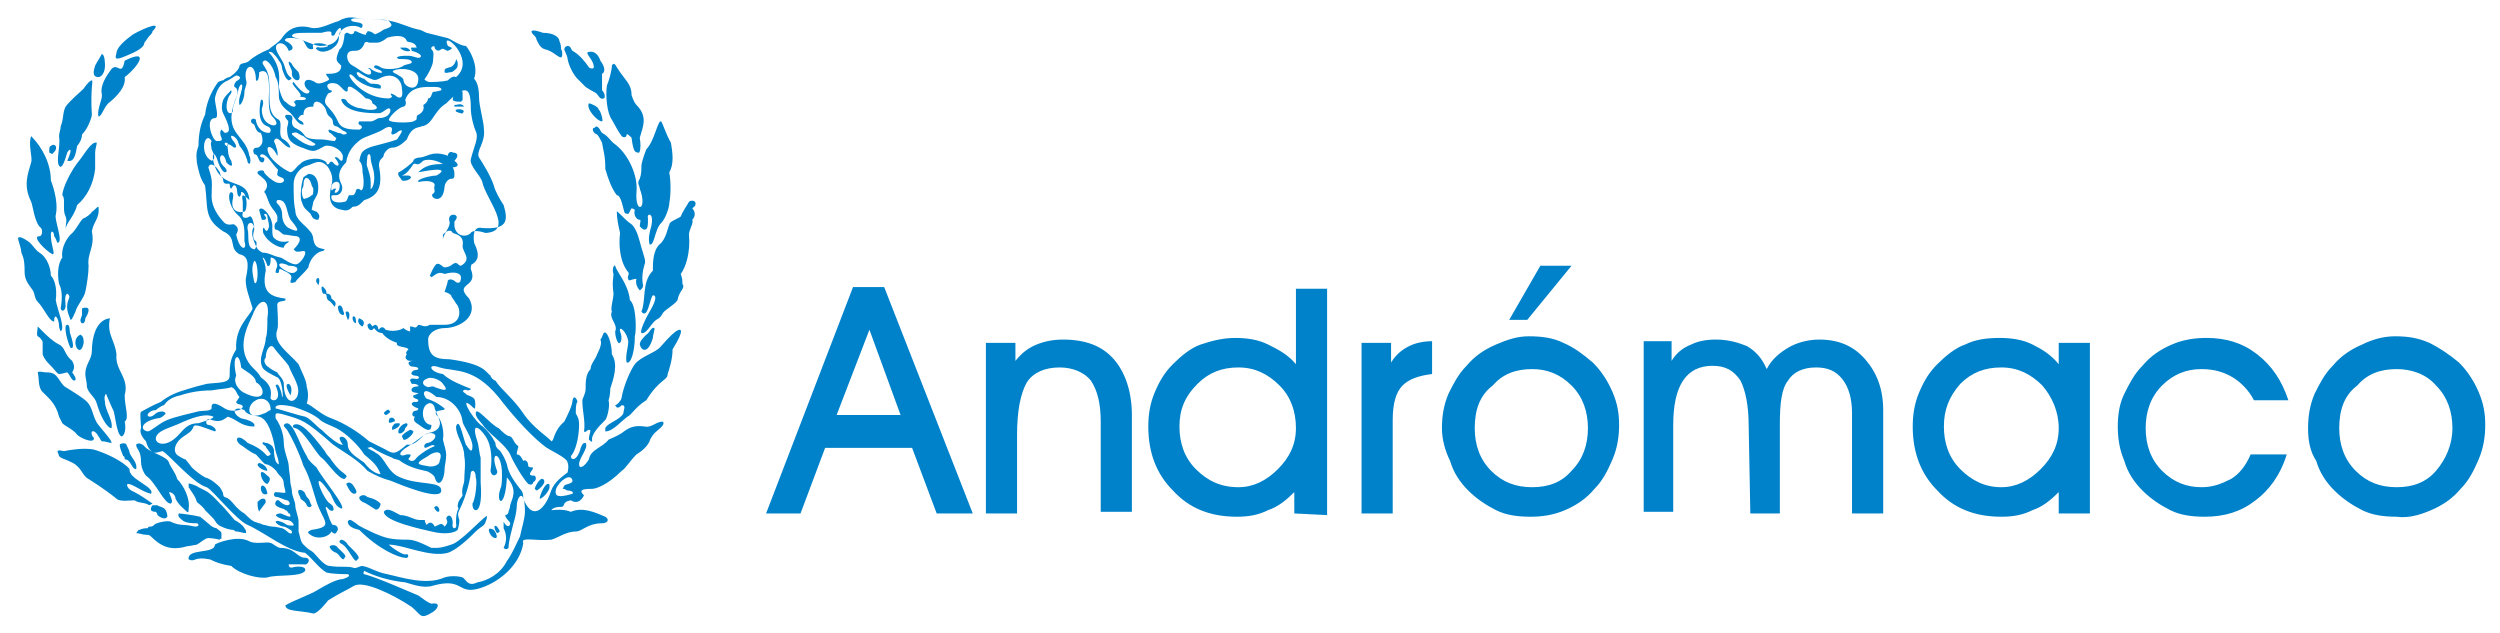
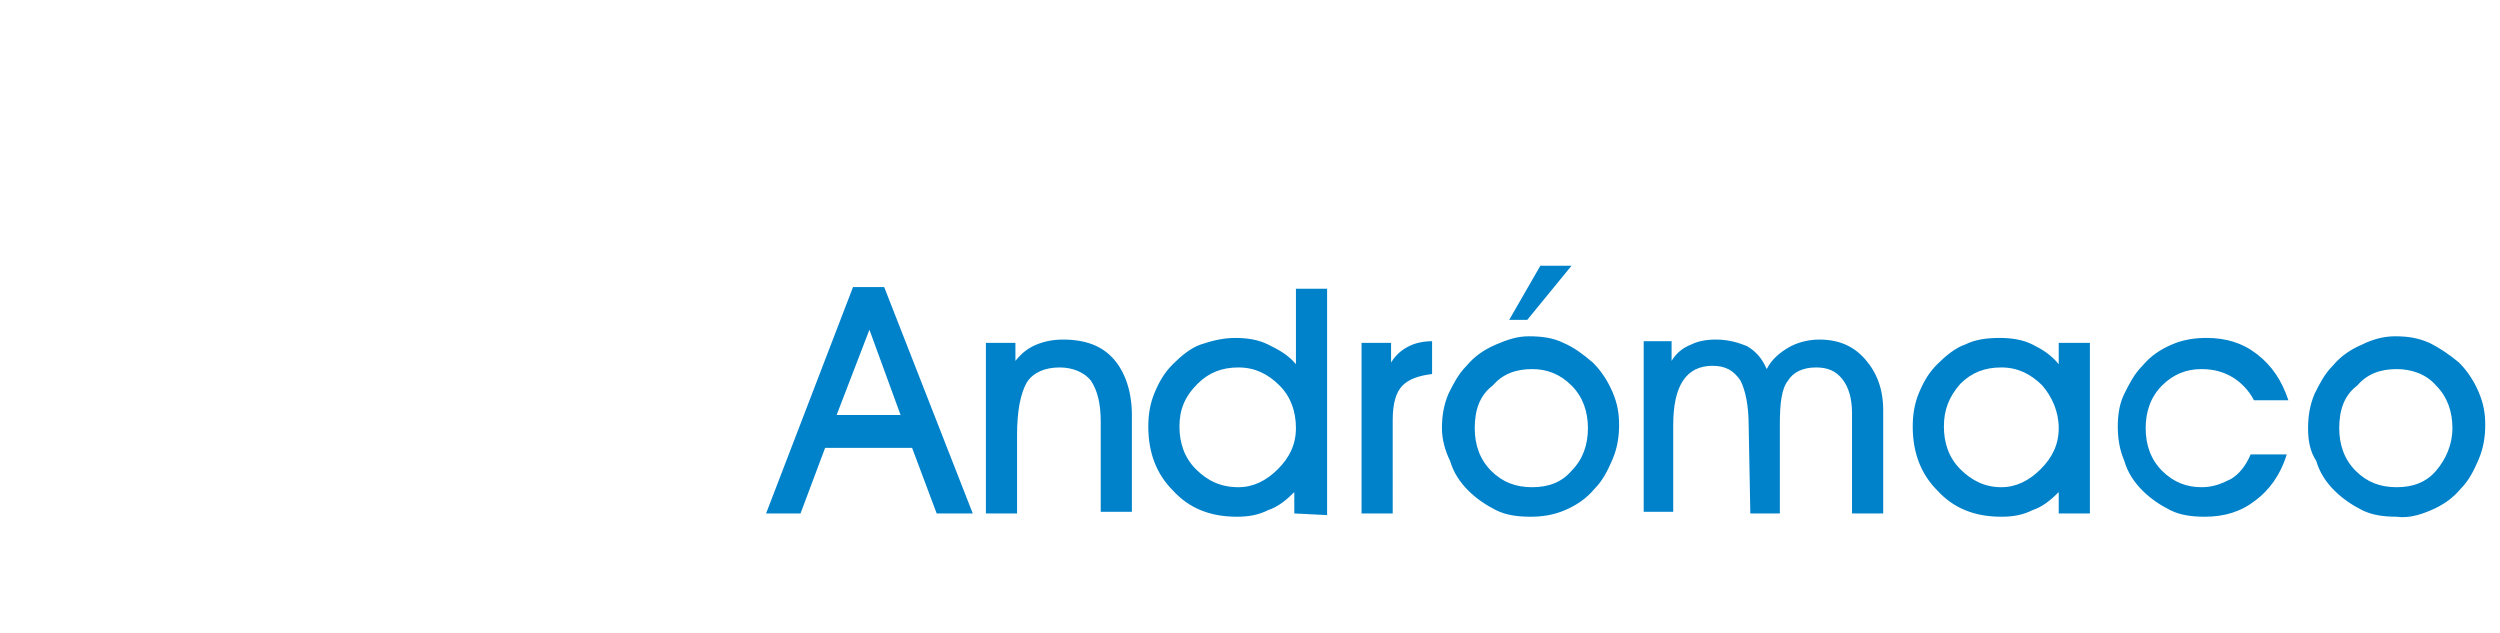
<svg xmlns="http://www.w3.org/2000/svg" version="1.1" id="Capa_1" x="0px" y="0px" viewBox="0 0 152.4 38.6" style="enable-background:new 0 0 152.4 38.6;" xml:space="preserve">
  <style type="text/css">
	.st0{fill:#0082CA;}
</style>
  <g>
-     <path class="st0" d="M27.2,2.3C26.8,2.2,26.4,2.1,26,2c-0.2-0.1-0.4-0.2-0.5-0.2c-0.5-0.1-1.1-0.4-1.6-0.5   c-0.4-0.1-0.9-0.1-1.5-0.1c-0.8-0.1-1.1-0.3-1.8,0.1c-0.4,0.1-1.1,0.5-1.6,0.4c-1.1-0.3-1.6,0.3-1.8,0.6c-0.2,0.3-0.6,0.5-0.8,0.7   c-0.5,0.2-1,0.5-1.2,0.7c-0.2,0.2-0.5,0.1-0.6,0.3c0,0.2-0.3,0.5-0.6,0.7c-0.1,0-0.3,0.1-0.4,0.2c-0.1,0-0.3,0.1-0.3,0.1   c-0.3,0.4-0.7,1.1-0.8,2c-0.2,0.4-0.4,1-0.4,1.9c-0.2,0.5-0.1,0.8-0.1,1c0.1,0.5,0.2,1,0.5,1.4c0.2,1.4-0.1,2,1.1,2.8   c0.9,0.4,0.3,1,1,1.4c0.5,0.1,0.6,0.5,0.4,1.4c-0.1,0.5,0.2,1.2,0.4,1.9c-0.1,0.4-1.1,1.1-1,2.5c-0.4,0.6-0.4,1.1-0.4,1.6   c0,0.5-0.7,0.4-1.4,0.5c-0.4,0.1-0.8,0.2-1.1,0.3c-0.7,0.2-1.2,0.4-1.7,0.8c-0.5,0.2-1,0.5-1.2,0.6c-0.1,0.1,0,0.7,0,1   c-0.1,0.2,0,0.5,0.3,0.8c0.1,0.4,0.3,0.7,0.6,0.7l0.4-0.1c0.3,0.1,1.9,2,2.7,2.2c0.4,0.2,1.8,2,2.5,2.3c1.1,0.5,2.4,1.6,3.5,1.7   c0.5,0.4,0.8,0.9,1.3,1.2C20.3,35,21,35,21.2,35c0.2,0.1,0,0.2-0.3,0.3c-0.4,0-1.1,0.4-1.6,0.7c-0.3,0.2-1.4,0.6-1.9,0.9   c0,0.4,0.9,0.3,1.7,0.5c0.3,0,0.9-0.8,0.9-0.8c0.8-0.5,1.1-0.6,1.6-0.9c0.6-0.3,2.3,0.5,3.5,1.3c0.6,0.5,0.5,0.8,1.3,0.3   c0.3-0.2,0.5-0.6-0.1-0.5c-0.3-0.1-0.5-0.3-0.8-0.5C25,36.1,23,35.2,22.2,35c-0.1,0,0-0.2,0-0.2c0.6,0.3,1.5,0.6,2.5,0.7   c0.4,0.1,1.1,0.4,1.7,0.2c1.8-0.5,1.5,0.5,2.7,0.2c1.2-0.3,2.6-1.4,2.8-2.8c-0.2-0.4,0.8-0.1,1.7-0.2c0.4-0.1,0.9-0.5,1.5-0.5   c0.4,0,0.7-0.5,1.6-0.5c0.3,0,0.5-0.2,0.2-0.4c-0.7-0.3-1.4-0.6-2.1-0.3c-0.5-0.2-1-0.1-1.2-0.1c0.1-0.1,0.2-0.2,0.6-0.2   c0.3,0,0-0.3,0.6-0.4c0.3,0.2,0.6,0.1,0.8-0.3c-0.3-0.3-0.2-0.4,0.5-0.4c0.2,0,0.9-0.2,1.8-1.1c0.2-0.1,0.5-0.6,0.9-1   c0.5-0.3,0.7-0.6,0.8-0.8c0-0.1,0.2-0.4,0.3-0.5c0.2-0.2,0.7-0.5,0.5-0.7c-0.4,0-0.7,0.4-1.1,0.3c-0.7-0.1-1,0.1-1.4,0.4   c-0.3,0.2-0.6,0.3-0.8,0.4c-0.4,0.5-1.1,0.6-1.2,1.2c-0.3,0.5-0.6,0.6-0.6,0.3c0-0.4,0.6-1,0.4-1.3c-0.2,0-0.2,0.1-0.3,0.3   c-0.2,0.8-0.6,0.8-0.6,0.5c0.3-0.3,0.5-1.2,0.5-1.9c0-0.4-0.1-0.5-0.2-0.7c0-0.3,0-0.6,0.1-0.7c0-0.1-0.2-0.5-0.3-0.1   c0,0.3-0.3,0.9-0.5,1.3c-0.7,0.6-0.6,1.2-0.8,1.2c-0.1-0.2-1.1-0.8-1.7-1.7c-0.6-0.9-1.4-1.5-1.7-2c-0.1,0-0.3-0.2-0.3-0.3   c-0.3-0.2-0.3-0.7-2.5-1c-0.9,0-1.3-0.2-1.3-1.2c0-0.4,0.5-0.7,1-0.7c0.9,0,2.1-0.7,1.5-1.8c-1-1,0.6-0.6,0.1-1.8   c0-0.1,0-0.3,0.1-0.3c0.3-0.2,0.5-0.5,0.1-1.3c-0.1-0.7,0.1-1,0.5-0.9c1.5,0.1,1.6-0.4,1.3-1.4c-0.2-0.3-0.5-0.8-0.6-1.2   c-0.2-0.6-0.7-1.4-0.9-1.7c-0.2-0.4,0.4-0.9,0.3-1.7c0-0.5-0.3-1.4-0.3-2c0-0.5-0.1-0.9-0.3-1.1c0.3-0.8-0.3-1.8-0.5-2   C28,2.8,27.4,2.3,27.2,2.3 M34.6,29.9c0.2,0,0.4,0.1,0.3,0.2c-1,0.3-1.1,0.1-1-0.3c0.2-0.5,0.9-1,1-0.5c0,0.2-0.4,0.2-0.5,0.3   l-0.1,0.2C34.5,29.8,34.5,29.9,34.6,29.9 M24.8,25.8c-0.3,0-0.6,0.4-0.5,0.6c0.1,0.1,0.4-0.1,0.4-0.3C24.8,26,24.9,25.9,24.8,25.8    M24,25.9c-0.1,0.1-0.1,0.1-0.1,0.3c0.1,0,0.3-0.1,0.4-0.2c0.1-0.1,0.1-0.2,0-0.2C24.2,25.8,24,25.8,24,25.9 M24,25.7   c0.1,0,0.1-0.1,0-0.2c-0.2-0.1-0.3,0-0.3,0.2C23.7,25.8,23.8,25.8,24,25.7 M25.2,26.3c0,0-0.1-0.1-0.2-0.1   c-0.2,0.1-0.5,0.3-0.5,0.4l0.1,0.2C24.7,26.9,25.2,26.5,25.2,26.3 M23.7,25c0-0.1-0.3,0.1-0.3,0.2l0.1,0.1c0.1,0,0.2-0.1,0.3-0.2   L23.7,25 M12.9,24.9c-0.1,0.2-0.6,0.1-0.9,0.2c-0.4,0.1-1.3,0.3-1.8,0.5c-0.5,0.2-1,0.7-1.2,0.7c-0.5-0.1-0.4-0.6,0.6-0.8   c0.3,0,0.5-0.3,0.5-0.3c-0.1-0.2-0.5-0.1-0.6,0C9.2,25.5,9,25.4,9,25.3c0-0.1,0.2-0.3,0.5-0.3c0.1-0.1,0.4-0.3,0.5-0.3   c0.2-0.3,0.5-0.5,1-0.6c0.6-0.2,1.2-0.3,1.9-0.3c0.5-0.1,1-0.1,1.2-0.2c0.3,0.1,0.3,0.4,0.5,0.6l-0.2,0.3c0,0.2,0.4,0.1,0.4,0.3   c-0.1,0.3-0.8,0.3-1.1,0.1C12.8,24.3,12.9,24.8,12.9,24.9 M15.6,23.3c0.6,0.3,0.7,1.4-0.8,0.6c-0.3-0.2-0.6-0.6-0.4-1   c-0.3-1.3,0.2-1.5,0.3-0.5C14.9,22.6,15.6,22.9,15.6,23.3 M17.6,22.3c0.2,0.6,0.8,1.3,0.5,1.9c-0.3,0.5-0.8,0.2-0.8-0.8   c0-0.3-0.3-0.5-0.4-0.7c-0.2-0.1-0.4-0.2-0.5-0.3c-0.2-0.1-0.4-0.4-0.2-0.6c0-0.5,0.3-0.9,0.5-0.6C16.9,21.5,17.4,22,17.6,22.3    M17.6,23.4c-0.3,0,0,0.5,0.1,0.7C17.8,23.9,17.8,23.5,17.6,23.4 M16.5,25c-0.1,0-0.3,0.2-0.4,0.2c-1.1,0.5-1.1-0.5-0.5-0.8   C15.9,24.2,16.5,24.3,16.5,25 M34.6,28.8c-0.4,0.3-0.8,0.6-1,1.1c-0.3,1-1.1,2-1.7,0.5c0-0.2,0-0.4-0.2-0.6   c-0.3-0.4-0.7-0.9-0.8-1.5c-0.1-0.3-0.2-0.5-0.4-0.8c-0.1-0.1-0.3-0.2-0.3-0.5c-0.2-0.4-0.5-0.8-0.9-1.1c-0.6-0.5-1.4-2-0.4-1   c0.1,0.1,0.1-0.5,0-0.6c-0.2-0.2-0.5-0.2-0.5-0.3c-0.4-0.2,0-0.3,0.1-0.2c0,0,0.2,0,0.2-0.1c-0.5-0.2-1.3-0.5-1.7-0.9   c-0.8-0.1-1-0.7-0.2-0.4c1,0.3,2.2-0.1,3.9,2.2c1.2,1.5,2.1,2.3,2.5,2.6c0.2,0.2,1.4,0.7,1.4,1C34.7,28.4,34.6,28.8,34.6,28.8    M33.5,29.7c0-0.2,0-0.2-0.1-0.2c-0.2,0-0.5,0.7-0.5,0.9C33.1,30.4,33.5,29.9,33.5,29.7 M33.1,29.2c-0.2-0.1-0.5,0.5-0.5,0.6   l0.1,0.1C32.8,29.9,33.4,29.4,33.1,29.2 M31.6,27.2c-0.3-0.2-0.3-0.5-0.5-0.6c-0.2,0-0.5-0.3-0.7-0.5c-0.5-0.2-1.4-1.4-1.4-0.9   c0,0.3,0.4,0.6,0.5,0.8c0.5,0.6,1.3,1.1,1.6,1.7c0.2,0.5,0.8,1.5,1.1,1.8c0.2,0.1,0.3,0,0.3-0.1c0.2-0.1,0.2-0.3,0.1-0.4   c-0.6,0-0.1-0.3-0.1-0.5c0,0-0.3,0-0.3-0.1c0-0.3-0.2-0.4-0.3-0.3c-0.1-0.2-0.2-0.4-0.4-0.4C31.5,27.5,31.6,27.3,31.6,27.2    M10.8,26.6c-1,1-1.9,0.1-0.8-0.4c0.2-0.1,0.8-0.3,1.2-0.5c0.7-0.3,1.4-0.5,1.8-0.3c0.1,0.1-0.6,0.3-0.9,0.4   C11.4,25.8,11.2,26.2,10.8,26.6 M17.9,24.8c0.6,0.2,1.1,0.4,1.5,0.7c0.3,0.3,0.7,0.4,1.1,0.6c0.6,0.3,1.4,1.1,1.7,1.6   c0.6,0.5,0.8,0.7,1,1.2c-0.3,0-0.7-0.3-1-0.7c-0.4-0.3-1-0.6-1-1.1c0-0.4-0.4-0.6-0.5-0.4c0,0.1,0.1,0.3,0.2,0.4   c-0.2,0.1-1-0.6-1.3-0.9c-0.3-0.2-0.7-0.7-1-0.8c-0.5-0.1-1.7-0.5-1.8-0.5C16.7,24.5,17.9,24.8,17.9,24.8 M20.6,33.4   c-0.1-0.2-0.4-0.2-0.5-0.1c0,0.1,0.1,0.3,0.4,0.4c0.2,0.1,0.4,0.6,0.5,0.3C21.2,33.9,20.8,33.6,20.6,33.4 M21.5,33.5   c-0.1-0.1-0.2-0.2-0.3-0.3c-0.1-0.2-0.3-0.3-0.4-0.3c-0.2,0.1-0.1,0.2,0.1,0.3c0.3,0.2,0.6,0.9,0.8,1l0.1-0.1   C22,34,21.7,33.7,21.5,33.5 M18.6,30.1c0.1,0.2,0.1,0.2,0.2,0.3c0.1,0.1,0.1,0.3,0.2,0.4c0,0.1-0.2,0.2-0.3,0   c-0.1-0.3-0.4-0.3-0.4-0.5C17.9,29.6,18.6,29.9,18.6,30.1 M19.3,28.5c-0.1-0.1-0.5-0.4-0.6-0.7c-0.5-0.8-0.9-2.4-1.4-1.9   c0,0.1,0.1,0.2,0.2,0.3c0.3,0.5,0.7,1.3,1,2.2c0.4,0.7,0.6,1.6,0.8,2.2c0.4,1.2,1.1,1.5-0.3,1.7c0,0-0.3,0.1-0.2,0.2   c0.5,0.5,1.3,0.2,1.4-0.1c0.3,0.3,0.3,0,0.4-0.1c0-0.2-0.1-0.3-0.3-0.3c-0.1,0-0.3-0.6-0.4-0.9c0,0-0.1-0.2,0-0.2l0.2,0.2   c0.2,0.1,0.3,0,0.2-0.2c0-0.1-0.2-0.2-0.3-0.3c-0.5-0.6-1-2.1,0-0.7c0.3,0.3,0.3,0.9,0.8,1.1C21.2,31,19.6,29.1,19.3,28.5    M20.1,27.9c-0.1-0.1-0.2-0.2-0.3-0.4c-0.9-1.2-1.5-1.8-1.9-1.6c-0.1,0.1,0,0.2,0.1,0.2c0.5,0.1,1.3,1.6,1.6,1.8   c0.3,0.2,1,1.3,1.4,1.3l0.1-0.1c0.1-0.1-0.1-0.2-0.2-0.3C20.6,28.6,20.3,28.2,20.1,27.9 M21.6,29.7c-0.1-0.2-0.3-0.4-0.5-0.2   c0.1,0.2,0.2,0.4,0.3,0.5C21.6,30.2,21.9,30.1,21.6,29.7 M22.4,30.3c-0.1-0.1-0.3-0.2-0.5,0c0,0.2,0.1,0.2,0.2,0.3   c0.3,0.1,0.5,0.3,0.7,0.4c0.2,0.2,0.4-0.1,0.4-0.3C23,30.5,22.8,30.4,22.4,30.3 M26.5,30.9c-0.1,0,0.1,0.3,0.2,0.3   C26.9,31.2,26.7,30.7,26.5,30.9 M24.9,32.9c-1.1,0-1.4-0.1-2.1-0.4c-0.4-0.2-0.9-0.4-1.1-0.6c-0.3-0.2-0.4-0.3-0.5-0.1   c0,0.2,0.2,0.4,0.7,0.5c1.2,1.2,2.4,1.7,2.8,1.7c0.2,0.1,0.3-0.3,0-0.2c-0.2,0-0.8-0.4-1-0.6c0.9,0,2.5,0.8,3.6,0.5   c0.6-0.2,1.4-1,1.7-1.3c0.2-0.2,0.4-0.3,0.5-0.4c0.1-0.1,0.3-0.7,0.1-0.5c-0.3,0.2-1.6,1.6-2.1,1.7c-0.3,0.1-0.6,0.2-0.9,0.2   l-0.3,0C25.9,33.2,25.3,32.9,24.9,32.9 M30.3,32.1c-0.3-0.2-0.1,0.3,0,0.4C30.6,32.4,30.4,32.3,30.3,32.1 M30.1,32.3   c-0.2-0.1-0.3-0.1-0.3,0c0,0.2,0.2,0.5,0.4,0.5C30.4,32.8,30.2,32.4,30.1,32.3 M30.9,34.2c-0.4,0.8-1.2,1.2-1.8,1.3   c-0.6,0.3-0.7-0.2-0.9-0.3c-0.3-0.1-0.8-0.1-1.1,0c-1.1,0.5-2.6,0-3.5-0.2c-0.6-0.1-1-0.4-1.5-0.5c-0.2,0-0.4,0.2-0.6,0.1   c-0.3-0.1-0.8,0-1.4-0.1c-0.4,0-0.9-0.8-1.1-0.9c-0.2-0.1-0.4-0.3-0.5-0.4c-0.2-0.2-0.2-0.5-0.3-0.8c0-0.1,0-0.5,0-0.6   c0-0.3-0.2-0.7-0.2-1c0-0.2-0.2-0.6-0.2-0.8c0-0.2-0.1-0.5-0.1-0.6c0-0.3-0.1-0.8-0.1-1c0-0.3-0.3-0.9-0.3-1.4   c0-0.5-0.2-1.1-0.5-1.5c0-0.3-0.1-0.4,0.6-0.2c1,0.3,1.2,0.3,2.9,1.8c0.7,0.5,1.5,0.9,2.1,1.6c0.5,0.3,1,0.5,1.4,0.6   c0.5,0.2,3.1,1.3,3.1,0.6c0-0.6-1.4-0.3-2.5-0.8c-0.8-0.3-0.9-1.2-1.5-1.5c-0.1-0.1-0.4-0.2-0.5-0.3c0.1,0,0.2-0.1,0.3,0   c0.3,0.2,0.7,0.4,1.2,0.6c0.1,0.1,0.4,0.1,0.5,0.2c0.4,0.3,1,0.5,1.5,0.6c0.2,0,0.6,0.3,0.6,0.4c0.2,0.7,0.6,0.2,0.6-0.5   c0-0.2,0.1-0.5,0.1-0.9c0-0.2-0.1-0.5-0.2-0.9c0.1-0.5-0.1-1.2-0.3-1.4c-0.5-0.5,0.5-0.3,0.4-0.5c-0.5-0.4-0.8-0.5-1.1-0.6   c-0.3-0.3-0.2-0.8,0.6-0.1c0.8,0,1.5,0.7,1.6,1.5c0,0.2,0.6,1,0.6,1.5s-0.2,0.2-0.4-0.1c-0.2-0.5-0.4-1.7-0.6-1.1   c0,0.6,0.5,1.1,0.5,1.8c0.1,0.5,0,1,0,1.5c0,0.2-0.2,0.5-0.1,0.9c-0.1,0.2-0.3,0.3-0.3,0.7c0,0,0.1,0.1,0,0.2   c-0.1,0.3-0.1,0.5-0.1,0.8c0.1,0.4-0.3,0.4-0.2,0c0-0.5-0.3-0.6-0.4-0.3c0.1,0.2,0.1,0.3-0.1,0.5c-0.2-0.3-0.3-0.1-0.6,0   c-0.2-0.4-0.4-0.2-0.5-0.1c-0.1-0.2-0.1-0.2-0.1-0.3l-0.3,0c-0.4,0-0.7-0.3-1.2-0.3c-0.4-0.2-0.8-0.5-1-0.2c0,0.6,2.5,1.1,2.9,1.2   c0.8,0.2,1.4,0.1,1.6-0.1C28,32,28,31.8,28,31.7c-0.1-0.3-0.1-0.4,0-0.6c0.5-1,0.7-2.1,0.7-2.3c0.1-0.2,0.3-0.1,0.3,0.3   c0.1,0.2,0,1.3-0.2,1.6c0,0.3,0.1,0.4,0.2,0.4c0.2,0,0.4-0.4,0.3-1.7c0-0.6,0-0.9,0-1.5c-0.1-0.3-0.1-0.7-0.2-1   c-0.4-1.2,0.1-0.9,0.5-0.3c0.4,0.6,0.4,1.5,0.3,2.1c0.1,0.5,0.5,0.2,0.4,0c-0.5-1.3,0.3-1.2,0.3,0.2c0,0.4,0,0.7-0.1,0.9   c-0.3,0.9,0.3,1.3,0.4-0.7c0.7,0.8,0.3,1.3,0.2,1.7c0,0.2-0.1,0.3-0.1,0.4c0,0.1-0.1,0.2-0.2,0.2c0,0.2,0.3,0.4,0.3,0.5   c0,0.2-0.2,0.3-0.4-0.1l0,0.4c0.2,0.4,0.2,0.8,0,1.2c0.1,0.1,0.2,0.1,0.3,0c0-0.4,0.2-1.1,0.3-1.5c0.1-0.3,0.2-0.8,0.2-1   c0-0.7,0.5-1.2,0.5,0.3c0,0.4-0.2,1-0.3,1.5C31.4,33.3,31.2,33.8,30.9,34.2 M16,28.3c-0.2-0.1-0.2-0.1-0.3,0c0,0.2,0.4,0.4,0.6,0.4   C16.3,28.6,16.2,28.4,16,28.3 M16.3,29c-0.1-0.1-0.4-0.4-0.4-0.1c0,0.2,0.2,0.6,0.4,0.6C16.5,29.3,16.5,29.1,16.3,29 M16,29.6   c-0.2,0-0.1,0.7,0.3,0.5C16.3,30,16.2,29.6,16,29.6 M16.2,30.6c0-0.2-0.1-0.2-0.2-0.2c-0.1,0-0.2,0.1-0.3,0.2c0,0.2,0,0.4,0.1,0.6   C15.8,31.1,16.2,30.7,16.2,30.6 M16.2,28.3c0.2,0,0.6,0.3,0.7,0.5c0.1,0.2,0.4,0.3,0.4,0.7c0,0.1,0.1,0.4,0.1,0.5   c0,0.1-0.3,0-0.6,0c-0.1,0-0.2,0.3,0.1,0.3c0.1,0,0.5,0.2,0.6,0.2c0.1,0,0.3,0.3,0,0.3c-0.1,0-0.3-0.1-0.4-0.2   c-0.1-0.1-0.2-0.2-0.3,0c-0.1,0.2,0.1,0.3,0.4,0.4c0,0,0.1,0,0.2,0.1c0.1,0,0.2,0.2,0.2,0.2c0.1,0,0.1,0.1,0.1,0.2   c-0.2,0-0.5-0.2-0.6-0.2c-0.2,0-0.5,0.1,0,0.3c0,0,0.2,0.1,0.4,0.1c0.2,0,0.4,0.2,0.4,0.3c0,0.1-0.4,0-0.4,0c0,0-0.3-0.2-0.4-0.2   c0,0-0.2-0.1-0.3,0c0,0.1,0.3,0.3,0.5,0.3c0.1,0,0.4,0.2,0.4,0.2c0.1,0,0.1,0.2,0.1,0.2c-0.2,0.1-0.3-0.2-0.6-0.3   c0,0-0.4-0.1-0.6-0.1c-0.2,0-0.4-0.1-0.5-0.1c-0.1,0-0.2-0.1-0.3-0.1c0,0-0.3-0.1-0.3-0.1c-0.2-0.1-0.4-0.3-0.6-0.5   c-0.2-0.1-0.4-0.3-0.5-0.4c-0.1-0.1-0.4-0.5-0.5-0.5c0-0.1-0.3,0-0.3-0.3c0-0.1-0.2-0.4-0.2-0.4c-0.1-0.1-0.5-0.5-0.9-0.6   c-0.2-0.1-0.6-0.4-0.8-0.6c0,0-0.3-0.4-0.4-0.5c-0.1,0-0.4-0.2-0.4-0.2c-0.4-0.2-0.3-0.8,0.3-1.2c0.3-0.2,0.5-0.3,0.6-0.6   c0.1-0.2,0.7,0.1,1.3,0.3c0.2-0.1-0.2-0.4-0.4-0.4c-0.2,0-0.2-0.5,0.2-0.3c0.6,0.2,0.8-0.1,1-0.2c0.6,0.2,0.8,0.6,1.6,0.6   c0,0,0.2-0.3-0.8-0.5c-0.6-0.3-0.5-0.8,0.2-0.5c0.2,0.4,0.9,0.3,1.1,0.5c0.3,0.2,0.6,0.8,0.8,2c0.1,0.3,0.2,0.6,0.2,0.8   c-0.1,0-0.2-0.2-0.2-0.2c-0.1-0.3-0.1-0.6-0.1-0.7l-0.1-0.2c0,0-0.2-0.2-0.4-0.2c-0.1,0-0.1-0.1-0.2,0c0,0.1,0.2,0.2,0.2,0.2   c0,0.1,0.3,0.4,0.3,0.5c0,0-0.1,0.1-0.2,0.1c0,0-0.2-0.2-0.2-0.2c-0.2-0.2-0.5-0.4-1-0.6c-0.7-0.7-0.9-0.1-0.3,0.2   c0,0,0.5,0.4,0.8,0.5C15.8,27.9,16.1,28.3,16.2,28.3 M25.9,27.3c0.2,0,0.5-0.3,0.6-0.1c-0.3,0.1-0.8,0.4-1.1,0.7   c-0.2,0.3-0.4,0.2-0.5,0.1c0-0.1,0.2-0.2,0.1-0.3l-0.2,0c-0.5,0.2-0.6-0.1,0.1-0.5c0.5-0.3,1-0.8,1.3-0.8c0.6,0,0.3,0.5-0.1,0.6   C25.9,27,25.8,27.2,25.9,27.3 M26.8,28.1c0,0.3-0.5,0.4-0.8,0.3c-0.7-0.1-0.6-0.2,0.1-0.6C26.3,27.6,27.1,27.3,26.8,28.1 M27,23.4   c0.5,0.6-0.2,0.3-0.5,0.2c-0.1-0.1-0.3,0-0.4,0c-0.4-0.1-0.4-0.4-0.1-0.5C26.3,22.9,26.9,23.2,27,23.4 M27,14.3   c0.3-0.3,0.5-0.3,0.6-0.1c0.3,0.1,0.7,0.2,0.6,0.8c0,0.4,0.6,0.8-0.1,1.2c-0.2,0-0.2-0.3-0.5-0.1c-0.1,0.1-0.3,0.2-0.5,0.2   c-0.1,0-0.3-0.3-0.5-0.2c-0.2,0.2-0.3,0.5-0.4,0.7l0.1,0.1c0.2-0.1,0.4-0.4,0.8-0.2c0.7-0.2,1,0,1,0.2c0,0.3-0.1,0.4-0.3,0.3   c0,0-0.3-0.3-0.5-0.1c0,0.1-0.1,0.4-0.2,0.7c0.1,0,0.3,0.1,0.4,0.2c0,0.1,0.2,0.3,0.3,0.5c0.3,0.3,0.4,1.3-0.7,1.3   c-0.2,0-0.6,0-0.9,0c-0.3,0.2-0.5,0-0.7,0c-0.2,0.3-0.2,0.1-0.5,0.1c0,0.1,0,0.3,0,0.3c-0.1,0-0.3-0.1-0.4-0.2   c-0.3,0.2-0.8,0.2-1.1,0.1c-0.1-0.2-0.3-0.2-0.4,0c-0.1-0.1,0-0.2-0.2-0.3c-0.1,0-0.2,0.1-0.2,0.1c-0.1-0.1-0.1-0.3-0.3-0.1   c0,0.2,0.2,0.5,0.4,0.2c0.1,0.1,0.2,0.3,0.5,0.3c0.2,0.3,0.6,0.5,0.9,0.6c-0.1,0.3,0.6,0.2,0.7,0.4c-0.1,0.1-0.2,0.2-0.1,0.3   c-0.1,0.1-0.1,0.3,0,0.3c0,0.1,0.2,0.1,0.4,0.1c0,0-0.5,0-0.2,0.3c0.1,0.1,0.5,0,0.5,0.2c-0.1,0.1-0.3,0-0.4,0.2   c-0.1,0.1,0.1,0.2,0.2,0.2c0.3,0,0.3,0.2,0.1,0.2c-0.1,0-0.4-0.1-0.4,0.1l0.1,0.2c0.2,0,0.3,0,0.4,0.1c0.1,0.1-0.3,0-0.4,0.2   c-0.1,0.3,0.4,0.2,0.4,0.3c-0.1,0-0.2,0.1-0.3,0.1c-0.1,0.2,0.3,0.2,0.3,0.3c0,0.2-0.3,0-0.4,0.2c0,0.1,0.1,0.2,0.4,0.3   c0,0.2-0.3,0.1-0.3,0.2c-0.1,0.1-0.1,0.3,0.1,0.3c0,0-0.2,0.2,0.1,0.4c0.2,0.1,0.9,0.8,0.9,0.1c-0.6,0-0.7-1.1-0.2-1.3   c0.2-0.1,0.4,0.1,0.4,0.3c0.1,0.3,0.4,0.8,0.3,1c0,0.1-0.1,0.4-0.7,0.5c-0.4,0.1-0.7,0.8-1.3,0.7c-0.7,0.6-0.8,0.6-1.3,0.3l-1-0.5   c-0.7-0.6-1.5-1.1-2.3-1.4c-0.6-0.2-1.2-0.8-1.5-0.9c0.1-0.3,0.1-0.7,0-1c0-0.4-0.3-0.9-0.5-1.4c-0.6-0.7-1.6-1.3-1.3-2.1   c0.1-0.2,0-1.3,0-1.5c0-0.3,0.4-0.2,0.5-0.3v-0.1c-0.8-0.1-1.5-0.3-1.2-1.7c0-0.3-0.1-0.6-0.2-0.8c0.1,0,0.2,0.2,0.3,0.5   c0.2,0.1,0.2-0.3,0.2-0.5c0.2,0,0.4,0.2,0.4,0.5c0,0.1-0.1,0.2-0.1,0.4c0,0,0.1,0.1,0.2,0c0-0.3,0.1-0.2,0.3-0.1   c0.7,0.3,0.4,0.5,0.4,0.7c0.1,0.1,0.2,0,0.3,0c0.1-0.2,0.5-0.5,0.8-0.9c0.1-0.6,0.6-1,0.9-1l0.1-0.1c-0.4-0.1-0.6-0.1-0.7-0.6   c0-0.2-0.1-0.4-0.2-0.5c-0.4-0.5-0.9-0.7-0.9-1.3c-0.1-0.4-0.1-0.9-0.1-1.6c0-0.5,0.4-1,0.8-1.1c0.4-0.1,0.7-0.4,1.1-0.1   c0.2,0.1,0.6,0.7,0.4,1.3c-0.2,0.8-0.1,1.4,0.7,1.5c0.3,0.1,0.5-0.1,0.6-0.2c0.3,0,0.4-0.1,0.7-0.4c1-0.3,1.1-1,0.9-2.1   c0-0.5,0.3-0.4,0.3-0.7c0.1-0.2,0.3-0.4,0.5-0.4c0.3,0,0.6-0.2,0.9-0.5c0.3-0.8,0.7-0.7,0.9-0.8c0.7-0.1,0.7-0.9,1.5-1.4   c1.2-1.2,1.5-1,1.5,0.3c0,0.5,0.2,1.2,0.3,1.4c0.2,0.4-0.1,0.9-0.3,1.7c-0.1,0.4,0.6,1,0.7,1.4c0.2,1,2,3,0.2,3.1   c-0.3-0.1-0.8-0.2-0.9,0c-0.3,0.3-0.9,0.2-1-0.4c0-0.1,0-0.2,0-0.3c0.5-0.5-0.5-0.6-0.3,0c0.1,0.3-0.4,0.8-0.4,1.1L27,14.3    M18.5,8.3c0.2,0.2,0.5,0.3,0.6,0.4c0.3,0.1,0,0.3-0.4,0.1c-0.3-0.1-0.8-0.5-0.9-0.6c0-0.1,0-0.1,0.1-0.1C18.1,8,18.2,8.2,18.5,8.3    M15.7,16.7c0,0.4-0.1,0.7-0.2,0.5c-0.1-0.5-0.2-0.9,0-1.3C15.6,15.9,15.7,16.2,15.7,16.7 M18.1,16.5c-0.1,0.1-0.2,0.2-0.5,0.1   c-1-0.5-0.5-0.7,0-0.4C18,16.2,18.2,16.3,18.1,16.5 M14.9,14.2c0,0.1,0,0.4,0,0.5c0.2,0.6-0.3,0.6-0.5-0.4c0.1-0.2,0.2-0.4-0.1-0.6   c-0.1-0.1-0.3,0.1-0.6-0.1c-0.4-0.4-0.8-1-0.8-1.6c0-0.9,0.1-0.9-0.2-1.8c0.1-0.3,0.4-0.2,0.7,0.3c0,0.1,0.1,0.3,0.2,0.4   c0,0.1,0,0.3,0.2,0.3c0,0,0.1,0,0.2,0c0,0,0,0.3,0.1,0.3c0.1-0.2,0.2-0.3,0.3-0.1c0.1,0.2,0,0.5,0.2,0.6c0.1-0.1,0.1-0.2,0.1-0.3   c0.4,0,0.4,1.1,0.2,1.2c-0.3,0.1-0.9,0-0.7-0.8c0.1-0.5-0.2-0.4-0.2-0.3c-0.1,0.2,0,0.9,0.6,1.4C14.8,13.4,14.9,13.8,14.9,14.2    M15.5,14c-0.1,0.3-0.1,0.6,0.1,0.7c0.1,0.1,0,0.5-0.1,0.5c-0.5-0.1-0.3-0.8-0.4-1.2C15,13.5,15.5,13.4,15.5,14 M13.8,8.7   c0.1,0,0.1,0.1,0.1,0.1c0,0.1,0,0.1-0.1,0.1c0,0-0.1-0.1-0.1-0.1C13.7,8.7,13.7,8.7,13.8,8.7 M12.9,9.1c0.1,0.2,0.3,0.6,0,0.7   c-0.8-0.4-0.4-1.9,0-1.2C12.8,8.8,12.9,8.9,12.9,9.1 M13.6,6.1c-0.1,0.3-0.1,0.6,0,0.8c0.4,0.8,0.5,1.2,0.1,1.2   c0,0-0.2-0.2-0.2-0.2c-0.1,0.1-0.1,0.3,0,0.5c0.1,0.2-0.1,0.2-0.3,0.2c-0.3-0.1-0.7-1.4-0.1-1.4c0.3,0,0-0.8,0-1.2   c0.1-0.5,0.3-0.9,0.8-1.1c0.2-0.1,0.3-0.2,0.5-0.3c0.1,0,0.4,0.1,0.1,0.3c-0.1,0-0.3,0.3-0.2,0.4c0.4,0.2,0,0.8-0.1,1.3   c0,0.2,0,0.3-0.2,0.3c-0.3-0.1-0.2-0.8,0-1.1c0.2-0.2,0.1-0.4,0-0.2C13.8,5.8,13.7,5.9,13.6,6.1 M22.8,10.6   c0.1,0.8-0.3,1.1-0.2,0.8c0-0.5,0-0.6-0.2-1.2c-0.1-0.2,0-0.5,0-0.7c0.1-0.2,0.2-0.1,0.2,0.2C22.6,9.9,22.8,10.4,22.8,10.6    M20.7,11.4c0,0.4-0.5,0.5-0.2,0.1c0,0-0.1,0-0.1,0c-0.1,0-0.1,0.1-0.2,0.1C20.1,11,20.8,10.9,20.7,11.4 M20.3,10.4   c-0.1-0.2-0.2-0.2-0.2,0c0.1,0.1,0.1,0.2,0.2,0.3C20.5,10.5,20.3,10.4,20.3,10.4 M21.1,8.9c-0.2-0.2-0.3-0.1-0.2,0   c0.1,0.1,0.1,0.1,0.2,0.2C21.3,9,21.1,8.9,21.1,8.9 M22.9,7.6c-0.3,0.1-0.3,0.2-0.1,0.2c0.1,0,0.1,0,0.3-0.1   C23,7.5,22.9,7.6,22.9,7.6 M17.1,11.9c-0.2,0-0.2,0.1-0.1,0.2c0.1,0,0.1,0,0.3-0.1C17.3,11.8,17.1,11.8,17.1,11.9 M17.1,11.4   c-0.2,0-0.2,0.1-0.1,0.2c0.1,0,0.1,0,0.2,0C17.2,11.3,17.1,11.4,17.1,11.4 M21.2,8.6c-0.3,0-0.3,0.1-0.1,0.2c0.1,0,0.1,0,0.3-0.1   C21.4,8.5,21.2,8.5,21.2,8.6 M20.8,4.5h-0.2v0h0c0,0-0.1,0.1-0.1,0.2l0.1,0.1h0v0h0h0.1c0,0,0.3,0,0.3,0l0,0h0l0,0c0,0,0-0.1,0-0.1   c0,0,0,0,0,0l0,0c0,0,0-0.1-0.1-0.1C20.9,4.5,20.9,4.6,20.8,4.5C20.9,4.6,20.9,4.5,20.8,4.5 M17.8,13.5c0.5,0.6,0.4,0.7-0.2,0.4   c-0.2-0.1-0.4-0.4-0.4-0.8c0-0.4-0.2-0.6-0.3-0.7c-0.1-0.1,0-0.2,0-0.2C17.6,12.1,17.4,13.1,17.8,13.5 M16.7,14.5   c-0.1-0.1-0.1-0.3-0.1-0.5v-0.3c-0.1-0.7-0.7-1.2-0.8-0.9c0.2,0.7,0.1,0.6,0.3,0.6c0.1,0,0.2-0.1,0-0.3c0-0.1,0.2-0.1,0.2,0.1   c0,0.1,0.1,0.4,0.1,0.6c-0.1,0.4-0.2,0.3-0.3,0.1c-0.1-0.1-0.1,0.3,0,0.4c0.2,0.4,0.8,0.8,1.2,0.8c0,0,0-0.1,0.1-0.2   c0.1-0.1,0.2-0.1,0.2-0.2C17.2,14.8,16.9,14.7,16.7,14.5 M16.4,5.6c0,0.2-0.1,1.2,0.2,1.5c0.6,0.6,0,0.7-0.4,0.3   c-0.2-0.2-0.3-0.7-0.2-0.9c0.1-0.3,0-0.5-0.1-0.4c-0.1,0.5-0.2,1.4,0.4,1.6c0.3,0.1,0.2,0.4,0.1,0.4c-0.6,0-0.8-0.6-0.8-0.8   c-0.1-0.1-0.3-0.1-0.3,0.1c0,0.1,0.2,0.2,0.2,0.2c0.1,0.3,0.2,0.5,0.4,0.5C16,8.3,16,8.5,16,8.6C16,8.8,15.8,9,15.7,9   c-0.3,0-0.3,0.2-0.2,0.4c0.3,0,0.2,0.5,0.5,0.5c0.1,0,0.2-0.3,0-0.3c-0.3,0-0.1-0.5,0.4,0.1c0.1,0.1,0.3,0.4,0.5,0.6   c0.1,0,0,0.2,0,0.3c0,0.1,0,0.1,0.2,0.2c0.4,0.1,0.2,0.5-0.3,0.3c-0.2-0.1-0.6-0.4-0.7-0.6c0-0.2-0.4-0.1-0.4,0   c-0.1,0.2,1,0.5,0.4,1.2c0.2,0.2,0.2,0.6,0.5,1c0.4,0.5,0.3,0.5,0.3,0.8c-0.2,0.1-0.2,0.4-0.1,0.5c0.2,0,0.3,0.2,0.5,0.3   c0.2,0,0.6,0.1,0.8,0.1c0.3,0.1,0.2,0.4-0.2,0.8c0,0,0.1,0.1,0.1,0.1c0.1,0.1,0.4,0,0.5,0c0.3,0-0.1,0.7-0.4,0.8   c-0.3,0.1-0.9-0.4-1-0.4c-0.5-0.1-0.7-0.3-1.1-0.3c-0.2-0.1-0.3-0.2-0.4-0.4c-0.1-0.3-0.4-0.8-0.1-1.2c0,0-0.1-0.7-0.3-0.6   c-0.3,0.2-0.5,0-0.4-0.2c0-0.3,0-0.6,0-0.7c-0.1-0.5,0-0.5,0.4-0.1c-0.1-1.5-1.8-0.5-2.2-2.4c-0.1-0.5,0.1-0.6,0.3,0.1   c0.1,0.3,0.3,0.6,0.4,0.6c0.2,0,0.1-0.2,0-0.3c-0.6-0.5-0.1-1.2,0.1-0.3c0.1,0.1,0.2,0.2,0.3,0.2c0.1,0,0-0.2,0-0.3   c-0.1-0.1-0.2-0.4-0.2-0.6c0-0.2-0.1-0.4,0-0.4c0.2,0,0.3,0.2,0.4,0.2c0.2,0,0-0.3,0-0.3c-0.5-0.6,0-0.5,0.2-0.1   c0,0.1,0.1,0.2,0.1,0.3c0.3,0.3,0.5,0.9,0.5,1c0.2,0.3,0.2-0.3,0.1-0.4c-0.2-1.3-1.6-1.3-0.9-3.3c0.1-0.3,0.2-0.5,0.2-0.6   c0.1-0.6,0.4-0.6,0.2,0c0,0.1-0.2,0.5-0.1,0.8c0.1,0,0.3-0.4,0.3-0.8c0-0.2,0.2-0.5,0.1-0.7c-0.2-1,0.6-1.2,0.6,0   c0.1,0.1,0.2-0.1,0.2-0.5C16.4,4.1,16.4,4.9,16.4,5.6 M20.3,7.5c0,0.1,0.1,0.2,0.2,0.2C20.6,7.7,20.9,8,21,8   c0.2,0.1,0.2,0.2-0.1,0.2c0,0-0.1-0.1-0.3-0.1c-0.2-0.1-0.3-0.1-0.5-0.2C20,7.9,20,8,20.1,8.1c0.1,0,0.3,0.3,0.4,0.3   c0,0.1-0.1,0.2-0.1,0.2c-0.2,0-0.5-0.1-0.8-0.1c-0.3,0-0.8,0-1-0.2c-0.2-0.3-0.4-0.4-0.6-0.5c-0.2-0.1-0.2-0.3-0.2-0.4   c0.1-0.4-0.1-0.4-0.3-0.4c-0.2,0-0.1,0.2,0,0.3c0.1,0.1,0.1,0.1,0,0.5c0,0.6,0.1,0.9,0.9,1.2c0.1,0,0.4,0.2,0.7,0.2   c0.2,0,0.5-0.2,0.7-0.3c0.4-0.1,1,0.2,1.1,0.6c0,0.2,0,0.3-0.1,0.3c-0.1,0-0.2-0.3-0.4-0.2c0.5,0.6,0.1,0.6-0.1,0.3   c0,0-0.1-0.1-0.2,0c0,0.1-0.2,0.2-0.2,0c-0.4-0.4-1.4-0.2-1.6,0.1c-0.2,0.1-0.4,0.5-0.6,0.5c-0.5-0.2-1.2-0.8-1.3-1.1   c-0.3-0.6,0.2-0.6,0.5,0.1c0.1-0.1-0.1-0.7-0.2-0.9C16.9,8.1,17.3,9,17.7,9c0-0.1-0.1-0.3-0.4-0.5c-0.3-0.1-0.2-0.6-0.2-0.8   c0-0.2,0-0.3-0.1-0.4c-0.8-0.4-0.5-1.4-0.6-2.5c-0.1-0.8-0.6-0.9-0.3-1.1c0.2-0.1,0.6,0.4,0.7,1C17,5,17,5.5,17,5.9   c0,0,0,0.5,0.6,0.9c0.3,0.2,0.5,0.8,0.9,0.8c0-0.1,0-0.1-0.1-0.2c-0.2-0.1-0.3-0.2-0.2-0.2C18.3,7,18.4,7,18.5,7   c0-0.4,0.2-0.5,0.6-0.5c0-0.6,0.7-0.2,0.8,0.3C20,7.2,20.3,7.1,20.3,7.5 M24.2,8.5c-0.5,0.2-1.5,0.4-1.7,0.5   C22,9.2,22,9.4,21.9,9.8c0.2,0.2,0.2,0.5,0.2,0.7c0.1,0.5,0.1,1.1-0.1,1.1c-0.2-0.2-0.3,0-0.3,0c0,0.1-0.1,0.3-0.2,0.3   c-0.1,0-0.1,0-0.2,0c-0.1,0-0.1,0.4-0.3,0.4c0,0-0.8,0.2-0.8-0.3c0-0.1,0-0.1,0.3-0.1c0.2,0,0.5-0.3,0.3-0.7c-0.3-0.6,0-1,0.3-1.3   c0.1-0.7,0.5-1.1,0.9-1.4c0.3-0.2,1.1-0.4,1.5-0.7c0.2-0.1,0.4-0.1,0.4,0.1c0,0.1-0.1,0.2,0,0.3c0.2,0,0.4-0.2,0.4-0.2   C24.7,7.8,24.4,8.2,24.2,8.5 M25.5,7c0,0-0.1,0-0.1,0.2c0,0.1,0,0.1-0.2,0.2c-0.2,0.1-1.5,0.1-1.5-0.1c0.1-0.3,0.7-0.8,0.9-0.8   c0.1,0,0.2-0.2,0.1-0.4C25,5.2,26,5.3,26.5,5.3c0.5,0,0.4,0.2,0.4,0.2c0,0-0.3,0.1-0.5,0.1c-0.1,0.1-0.1,0.4-0.3,0.4   c0,0.1-0.1,0.3-0.3,0.4C25.9,6.7,25.7,6.9,25.5,7 M22.3,6c0.2,0,0.4,0.1,0.4,0.3c0.7,0.4-0.1,0.5-0.7,0.3c-0.2,0-0.4-0.1-0.6-0.2   c-0.1-0.1-0.2-0.1-0.3-0.3c-0.1-0.1-0.3-0.1-0.3,0c0.3,0.8,1.7,0.8,2.3,0.8c0.3,0,0.6-0.5,0.7-0.2c0,0.3-0.3,0.5-0.7,0.5   c-0.1,0-0.3,0.2-0.5,0.2c-0.3,0-0.6,0-0.7,0c0,0-0.1,0.1,0,0.2c0.3,0.1,0.1,0.3,0,0.3c-0.5,0-1.1,0-1.3-0.5   c-0.5-1.1-1.1-0.9-0.6-1.7c0.3-0.1,0.3-0.2,0.1-0.2c-0.4-0.4,0.1-0.5,0.4-0.4c0.3,0.1,0.6,0.7,0.7,0.4C21.1,4.8,22.3,6,22.3,6    M25.5,4.8c0,0.9-0.9,0.5-0.9,0.1c0-0.1-0.1-0.2-0.3-0.3c-0.1-0.1-0.5-0.2-0.3-0.3C24.4,4.1,25.5,4.2,25.5,4.8 M24.5,5.4   C24.6,6,24.4,6,24.2,5.9c-0.1-0.1-0.3-0.2-0.4-0.2l0.1,0.2C23.8,6,23.7,6,23.7,6c-1.5,0-2.4-1.2-2.4-1.4c0-0.1,0.1-0.1,0.3,0.1   c0.3,0.4,1.1,0.7,1.6,0.7c0-0.1,0.2-0.3-0.6-0.3c-0.2-0.1-0.3-0.2-0.4-0.3c-0.1,0-0.2-0.1-0.3-0.1c-0.3-0.3-0.1-0.4,0.1-0.2   c0.2,0.1,0.3,0.2,0.6,0.3c0.2,0.1,0.3,0.1,0.5,0C24,4.3,24.5,4.9,24.5,5.4 M24.7,2.9c-0.1,0-0.2,0-0.3,0c0,0.1,0.4,0.3,0.6,0.2   C25,3,24.8,2.9,24.7,2.9 M25.6,3.5c-0.1,0.1-0.4-0.1-0.7-0.1c-0.3,0-0.6,0-0.7,0.1c0,0,0,0.1,0.2,0.1c0.3,0,0.7,0,0.7,0.2   c0,0.1-0.3,0.1-0.5,0.2c-0.2,0.2-1.1,0.3-1.4,0.1c-0.3-0.2-0.4-0.1-0.4,0c0.1,0.1,0.2,0.1,0.4,0.2c0.3,0.2-0.2,0.2-0.6-0.1   c0-0.1-0.3,0-0.1,0c0.1,0,0.3,0.5-0.2,0.3c-0.2-0.1-0.6-0.4-0.8-0.5c-0.4-0.2-0.5-0.9,0-0.9c0.3,0,0.5,0,0.7-0.4   c0-0.1,0.1-0.2,0.3-0.1c0.2,0,0.4,0,0.5,0c0.2,0,0.5-0.2,0.6-0.3c0.7-0.2,1.1-0.1,1.2,0.2c0,0.1,0.5,0,0.6,0.4c-0.1,0-0.1,0-0.3,0   c-0.1,0,0,0.1,0,0.2C25.5,3.2,25.8,3.4,25.6,3.5 M18.2,4.4c-0.1-0.1-0.4-0.4-0.4-0.5c-0.1-0.1-0.2-0.2-0.2-0.1   c0,0.2,0.2,0.4,0.2,0.6C17.7,4.9,18.5,5.2,18.2,4.4 M22.4,1.9L22.4,1.9c0,0.1-0.1,0.1-0.1,0.2l0.1,0.1c0,0,0.3,0,0.3,0   c0,0,0.2,0.1,0.2,0.1c0.1,0,0.1-0.1,0-0.2C22.8,2.1,22.7,1.9,22.4,1.9 M20.8,4c0,0.5-0.5,0.5-0.9,0.5c-0.1,0.1,0.3,0.3,0.1,0.4   s-0.6,0.3-0.8,0.1c-0.7-0.4-0.8,0.2-0.4,0.5c0.1,0,0.1,0.2-0.1,0.2c-0.2,0-0.6-0.4-0.8-0.7c-0.3,0.1,0.6,0.7,0.4,0.9   c0.4,0,0.5,0.2,0.1,0.2c-0.1,0-0.3,0-0.4,0c0.1,0.1-0.2,0.1-0.1,0.1c0.3,0.3,0,0.5-0.5,0c-0.1,0-0.3-0.4-0.4-0.9   c0-0.4,0.2-1.2-0.6-2.1c-0.1-0.1,0.2,0,0.2,0c0.1,0.1,0.3,0.3,0.4,0.5c0.1,0.1,0.2,0.3,0.2,0.5c0.1,0.3,0.2,0.6,0.4,0.7   c0,0,0.3-0.1,0.1-0.2c-0.3-0.2-0.3-0.7-0.5-1c-0.3-0.5-0.5-0.8-0.3-1c0.3-0.2,0.6,0.1,0.7,0.4c0.5-0.1,0.1-0.5-0.2-0.6   c-0.2-0.3,0.9-0.2,1.1,0c0.2,0.3,0.2,0.5,0.5,0.5c0.2,0,0-0.2,0.1-0.3c0.1-0.1,0.7-0.1,0.9,0.1c-0.1,0.1-0.4,0.1-0.5,0.1   c-0.2-0.1-0.3,0.1-0.2,0.1c0.2,0.2,0.5,0.2,0.9,0c0.6-0.4,0.4-0.7,0.5-1c0.3-0.5,1-0.5,1.3-0.3c0.1,0,0.1-0.1,0.1-0.2   c-0.1-0.2-0.7-0.1-0.7-0.3c0.2-0.2,0.7,0,1.1,0l0.5,0c0.5,0,0.7,0,0.8,0.2c0.2,0.2-0.1,0.3-0.4,0.4c-0.7,0.5-1.1,0.4-1.7,0.1   c0,0-0.1,0-0.1,0c0,0.1-0.1,0.3-0.4,0.1c0,0-0.1,0-0.1,0c0,0-0.1,0.1-0.1,0.1c0,0.2-0.1,0.8-0.3,0.9C20.4,3.7,20.5,3.7,20.8,4    M20.6,2.3c-0.2,0.4-0.6,0.5-1.1,0.5c-0.3,0-1.1-0.4-1.5-0.5c-0.1,0-0.2-0.1-0.2-0.1c0-0.2,0.4-0.2,1-0.2c0.2,0,0.5,0,0.8,0   c0.7-0.2,0.6,0,0.6,0.1c0,0.1,0.2,0.1,0.2,0C20.7,1.5,21,1.6,20.6,2.3 M27.8,3.6c0,0.2-0.2,0.5-0.4,0.5c-0.3,0.1-0.3,0.1-0.3,0.3   c0.1,0.1,0.2,0,0.4,0c0.1,0,0.3-0.2,0.3-0.2c0,0,0.1-0.1,0.1-0.2s0-0.1,0-0.2C27.8,3.5,27.8,3.7,27.8,3.6 M26.3,3   c-0.1-0.1,0.2-0.3,0.2-0.1c0,0.1,0.2,0.3,0.4,0.1c0.1-0.1,0.3,0.1,0.4,0.1l0.2-0.1c0.1-0.1,0-0.1-0.2-0.2c-0.5-1.1,1.8,0.8,0.5,1.9   c-0.2-0.1-0.4,0.1-0.5,0.2c-0.4,0.1-0.9,0.1-1.1,0.1c-0.2,0-0.4-0.2-0.3-0.2C26,4.7,26.4,4,26.4,3.7C26.4,3.4,26.5,3.2,26.3,3    M28.2,6.7c-0.3-0.1-0.5,0-0.4,0.1c0,0,0.2,0.1,0.3,0.1C28.1,7,28.4,6.8,28.2,6.7 M28.2,6.4c-0.2-0.1-0.3,0-0.5,0l0,0.1   c0.2,0,0.4,0,0.6,0L28.2,6.4 M28.2,5.6c-0.1-0.1-0.1-0.1-0.3,0c-0.1,0.1-0.3,0.2-0.3,0.5c0.1,0.1,0.3,0.1,0.5,0.1l0.1-0.1   C28.2,6,28.2,5.8,28.2,5.6 M27.6,10.2c0.2,0,0.5-0.1,0.1-0.4c0.3-0.3,0.2-0.5-0.1-0.5c-0.1-0.1-0.3,0-0.3,0.2   c-0.2-0.1-0.7-0.2-1-0.1c-0.1,0-0.5,0.2-0.7,0.2c-0.2,0-0.4,0.1-0.4,0.2c0,0.1-0.8,0.7-0.9,0.7c-0.1,0.2,0.1,0.3,0.2,0.5   c0.3,0.1,0.8-0.2,0.4-0.3c-0.2,0-0.3,0-0.4,0c0.3-0.1,0.5-0.4,0.7-0.7c0.2-0.1,0.2,0.2,0.6-0.2C26,9.7,26.5,9.7,27,10   c-0.7,0-1.1,0.1-1.5,0.5c2.1-0.4,1.3,0.1,1.1,0.2c-0.2,0-0.8,0.1-1.1,0.3v0.1c0.4-0.1,1-0.1,1,0.2c-0.1,0.2,0.1,0.4-0.1,0.5   c-0.3,0.2,0.6,0.8,0.7-0.4c0-0.2,0.2-0.5,0.4-0.5c0.2,0,0.2-0.1,0.2-0.3C27.7,10.5,27.7,10.4,27.6,10.2 M19.1,11.5   c0,0.2,0,0.4-0.1,0.4c-0.1,0.1-0.3,0.2-0.4,0.2c-0.1,0.1-0.2-0.1-0.2-0.5c0-0.1,0.1-0.2,0.1-0.3c0-0.7,0.4-0.5,0.5,0L19.1,11.5    M18.5,10.8c-0.2,0.6-0.2,1.4-0.1,1.5c0.1,0.4,0.3,0.5,0.5,0.7c0.1,0.1,0.1,0.4,0.5,0.4c0.1-0.2,0.1-0.3-0.1-0.5   c-0.1,0-0.2-0.1-0.3-0.1c0-0.1,0.1-0.4,0.1-0.5c0.2-0.4,0.3-0.4,0.3-0.9c0-0.3-0.1-0.8-0.6-0.8L18.5,10.8 M22.1,19.9   c0.2-0.3,0-0.4-0.2-0.5C21.7,19.6,22,19.9,22.1,19.9 M21.6,19.3c-0.2-0.1-0.1,0.4,0.1,0.4C21.7,19.6,21.7,19.3,21.6,19.3 M21.1,19   c-0.1,0,0.1,0.5,0.1,0.5C21.3,19.5,21.4,18.9,21.1,19 M20.6,18.7c0,0.2,0.1,0.5,0.3,0.5c0.1,0,0.1-0.1,0-0.3   C20.9,18.7,20.7,18.5,20.6,18.7 M19.8,17.6c-0.3-0.4-0.2,0.2-0.1,0.3c0,0,0.2,0,0.2,0.1c0,0,0,0.2,0.1,0.3c0.2,0.1,0.3,0.3,0.4,0.4   c0.1-0.2,0.1-0.3-0.2-0.5c0-0.2-0.1-0.3-0.3-0.3C19.9,17.8,19.9,17.7,19.8,17.6 M19.3,17c-0.1,0.2,0.1,0.3,0.1,0.4   C19.5,17.2,19.5,16.8,19.3,17 M36.5,6.7c0-0.2-0.5-0.4-0.6-0.4c-0.2,0.3,0.5,1.1,0.8,1.1C36.8,7.4,36.6,6.7,36.5,6.7 M39.8,20.6   c0-0.2,0.1-0.4,0.1-0.6c-0.2-0.1-0.3,0.3-0.5,0.4c-0.2,0.2-0.4,0.4-0.4,0.6C39.1,21.4,39.5,21.6,39.8,20.6 M39.2,15.4   c-0.2-0.5-0.3-1.5-0.8-1.8c-0.3-0.2-0.8-0.8-0.8-0.7c0,0.4,0.1,0.9,0.2,1.3c-0.1,0.8,0,1.8,0.5,2.4c0.1,0.1-0.1,0.3,0,0.4   c0,0.2,0.2,0,0.5,0c-0.1,0.3,0.1,0.6,0.2,0.7c0,0,0.2-0.1,0.2-0.3c-0.1-0.5,0-1,0.1-1.3C39.4,15.9,39.2,15.5,39.2,15.4 M41.5,16.7   c0.3-0.4,0.6-1.3,0.5-2.4c0-0.3,0.3-0.7,0.2-0.9c0.2-0.2,0.2-0.5,0-0.7c0.1-0.1,0.2-0.1,0.2-0.3c0-0.2-0.3-0.2-0.4-0.1   c-0.1,0.2-0.4,0.6-0.5,0.9c-0.3,0.2-0.7,0.3-0.7,0.5c-0.1,0.2-0.2,0.9-0.6,1.2c-0.4,0.4-0.4,1.1-0.4,1.6c-0.7,0.7-0.4,1.8-0.7,2.5   c0.4,0.5,0.5-0.8,0.7-1c0.3,0,0.1,0.5-0.2,1c-0.3,0.5-0.6,1.2-0.5,1.3c0.3,0.1,0.6-0.6,0.9-0.8c0.2-0.1,0.3-0.2,0.4-0.4   c0.1-0.2,0.7-0.5,0.9-0.8c0.1-0.6,0.5-0.7,0.3-1C41.6,17.1,41.6,17,41.5,16.7 M38.4,18.3c-0.1-1-0.8-1.7-0.9-2.1   c-0.1-0.1-0.2,0.3-0.1,0.5c0,0.2-0.1,0.5,0,1.2c0,0.3-0.2,0.9-0.1,1.1c-0.2,0.4,0.4,0.8,0.2,1.2c0,0.3,0.1,0.6,0.2,0.7   c0.1,0.1,0.3-0.2,0.1-0.7c-0.1-0.4,0.4,0,0.5,0.6c0,0.4-0.2,0.9-0.1,1.3c0.3,0.1,0.5-0.8,0.5-1.6C38.8,20.2,38.8,18.6,38.4,18.3    M40.7,22.8c0.1-0.3,0.3-0.9,0.3-1.5c0.8-1.3,0.5-1.3,0.2-1.1c-0.4,0.3-0.8,0.8-0.9,0.9c-0.3,0.4-1.2,0.6-1.6,1.1   c-0.3,0.4-0.7,1.4-0.8,2c0,0.2-0.3,0.5-0.4,0.5c0.1,0.2,0.2,0.2,0.4,0c0.3,0,0.1,0.3,0.1,0.5c-0.2,0.4-1,0.6-1.1,0.9l0,0.2   c0.5,0,1-0.7,1.5-1c0.2-0.2,0.5-0.6,1-0.9C40.2,23.1,40.7,23.2,40.7,22.8 M37.2,23.7c0.2-0.6,0.5-1.5,0.1-2.1   c0-0.7-0.3-1.5-0.5-1.3c-0.1,0.2-0.1,0.3-0.2,0.4c0.1,0.2,0,0.5-0.2,0.9c-0.1,0.3-0.4,0.6-0.4,0.9c-0.3,0.3-0.3,0.8-0.3,1.2   c0,0.3-0.2,0.6-0.2,0.7c0,0.7,0.2,1.3,0.1,1.9c0.1,0.1,0.2-0.1,0.3-0.1c0.2,0,0,0.2,0,0.6c0,0,0.2,0.2,0.2,0.1   c-0.1-0.4,0.4-0.9,0.8-1.3c0.1-0.1,0.3-0.8,0.2-1.2C37.2,24.1,37.2,23.8,37.2,23.7 M40.8,10.5c0.3-0.5,0.2-1.2,0.1-1.8   c-0.3-0.5-0.5-1.2-0.6-1.3c-0.2-0.1-0.4,1.2-0.9,1.7c-0.2,0.5-0.3,0.9-0.3,1c0,0.3,0,0.5-0.1,0.8c-0.2,0.3,0,0.4,0,0.6   c0.5,1.3-0.3,1.6-0.2,0.2c0.1-1-0.5-2.3-1.3-2.9c-0.3-0.2-0.4-0.5-0.8-0.7c-0.1-0.1-0.1-0.2-0.2-0.3c-0.2-0.2-0.2,0-0.3,0   c-0.1,0-0.1,0.3,0.2,0.4c0.1,0.1,0.2,0.3,0.3,0.5c0.1,0.6,0.2,0.8,0.2,1.6c0.2,0.7,0.4,1.2,0.7,1.6c0.3,0,0.4,1,0.5,1.1   c0.3,0.1,0.2,0,0.4-0.3c0,0,0.1,0,0.2,0.1c-0.1,0.3,0.1,0.6,0.3,0.6c0.1,0,0,0.2,0,0.4c0.1,0.1,0.2,0.2,0.3,0.2   c0.2,0,0.2-0.3,0.2-0.7c-0.1-0.3,0.4-0.4,0.2,0.5c-0.1,0.3-0.2,0.8-0.1,1.1c0.3,0.1,0.3-0.9,0.7-1.3c0.3-0.3,0.5-1,0.5-1.2   C40.9,11.8,40.9,11.1,40.8,10.5 M38.5,5.8c0-0.7-0.4-0.9-0.9-1.7c-0.1-0.2-0.2-0.3-0.3-0.1c0,0.3-0.2,1-0.3,1.2   c-0.1,0.6,0,1.7,0.3,2.1c0.1,0.2,0.5,0.9,0.6,1c0.1,0.1,0.3,0.1,0.3-0.1c0-0.1,0.2,0.1,0.3,0.2c0.1,0.8,0.2,0.9,0.4,0.9   c0.1,0.1,0.2-0.3,0.1-0.9c0.2-0.7,0.5-1.3-0.2-2C38.7,6.3,38.6,6.1,38.5,5.8 M36.7,4.5c0.2-0.1,0.2-0.4-0.1-0.8   c-0.2-0.6-0.6-0.6-0.8-0.5c0,0.2,0.4,0.5,0.4,0.9c0,0.1-0.2,0.1-0.3,0c-0.2-0.3-0.6-0.8-1-1c-0.1-0.1-0.1-0.3-0.3-0.3   c-0.1,0-0.2,0.1-0.2,0.2c0,0.1,0.2,0.4,0.2,0.6c0.1,0.5,0.4,1,0.6,1.2c0.1,0.1,0.2,0.2,0.2,0.2s0.1,0.1,0.3,0.3   c0,0,0.3,0.2,0.5,0.3c0.3,0.1,0.3,0.5,0.6,0.4c0.1,0,0.1-0.3-0.1-0.5C36.7,5.3,36.7,4.9,36.7,4.5 M34.1,2.5c0-0.2-0.3-0.5-1-0.5   c-0.3-0.1-0.6-0.2-0.7-0.1c0,0.2,0.3,0.3,0.3,0.5c0.1,0.2,0.2,0.5,0.5,0.6c0.5,0.1,0.8,0.5,1,0.5c0.1,0,0.1-0.4,0-0.5   C34.2,2.9,34.2,2.7,34.1,2.5 M16.2,20.6c0,0.6-0.5,1.2-0.2,1.8c0.1,0.2,0.5,0.4,0.9,0.6c0.3,0.1,0.4,1.3,0.3,1.2   c0-0.1-0.2-1-0.4-0.7c0.5,1.1-0.4,1-0.3,0.7c0.1-0.6-0.2-0.9-0.6-1.2c-0.1-0.2-0.3-0.4-0.4-0.5c-1.3-1.2-0.3-2.8-0.1-3.3   c0.4-1.1,1.1-1.1,0.9,0.2C16.3,19.8,16.3,20.4,16.2,20.6 M3.4,8.9C3.3,8.8,3.2,8.8,3.1,8.9C3,8.9,3,9.1,3,9.3l0.2,0.1   C3.2,9.3,3.5,9.2,3.4,8.9 M7.9,27.6c0-0.1-0.1-0.3-0.2-0.5c0-0.1-0.3-0.1-0.4,0c0,0.3,0.2,0.6,0.2,0.7c0.1,0,0.1,0.1,0.1,0.2   C8,28,8,28.6,8.3,28.6C8.4,28.2,8,27.9,7.9,27.6 M5.2,24.4c-0.1-0.1-0.7-0.5-1.2-0.8c-0.2-0.1-0.4-0.5-0.5-0.6   c-0.2-0.3-0.5-0.3-0.7-0.3c-0.2,0-0.4-0.1-0.5,0c0.1,0.4,0,0.9,0.3,1.2c0.4,0.4,0.8,0.7,1,1.5c0.1,0.2,0.2,0.4,0.2,0.4   C4,26,4.5,26.2,4.7,26.5c0.2,0.2,0.9,0.5,1,0.3c0.1-0.1-0.1-0.2-0.1-0.3c-0.1-0.3,0.2-0.3,0.4,0.1c0.1,0.1,0.1,0.2,0.2,0.3   C6.5,26.9,6.6,27,6.8,27c0-0.2-0.5-0.7-0.8-1.1C5.6,25.4,5.7,24.8,5.2,24.4 M4.3,20.4c-0.1-0.2,0-0.6-0.2-0.6   c-0.3,0,0.1,1.3,0.2,1.4C4.5,21.3,4.5,21,4.3,20.4 M5.2,19.4c0.2-0.3,0.4-0.8-0.2-0.6c0,0.1,0,0.3,0,0.4l-0.1,0.3   C4.9,19.8,5.2,19.8,5.2,19.4 M5.1,20.9c0-0.2,0-0.4-0.2-0.5C4.2,20.7,4.9,22,5.1,20.9 M7.1,21.6c-0.1-0.9-0.6-1.2-0.4-2.2   c-0.9,0.1-1.1,1.3-1.1,2c0,0.5-0.4,0.8-0.4,1.4c0,0.2,0.1,0.5,0.1,0.8c0.1,0.4,0.5,0.6,0.6,1c0.2,0.7,0.6,1.5,0.9,1.5   c0.1-0.5-0.4-1.1-0.4-1.6c-0.1-0.4,0.1-0.6,0.1-0.4c0.1,0.2,0.2,0.5,0.4,0.9c0.1,0.1,0.2,1.5,0.5,1.6c0.2,0,0.3-0.5,0.2-0.9   c0.3-0.2,0-0.9,0-1.6C7.9,23,7,22.6,7.1,21.6 M4.4,22c-0.5-0.4-0.4-0.8-0.8-1c-0.4-0.2-0.8-0.6-1-0.8c-0.1-0.1-0.3-0.3-0.3-0.3   c0,0.2-0.1,0.5,0,0.6c0,0,0.2,0.1,0.2,0.2c0.1,0,0.1,0.2,0.1,0.2c0,0.2,0,0.5,0,0.7c0.1,0.3,0.3,0.5,0.5,0.7   c0.2,0.2,0.4,0.5,0.5,0.5c0.2,0,0.4-0.1,0.5-0.1c0.2,0.2,0.2,0.4,0.4,0.5c0.3,0-0.1-0.5-0.1-0.5C4.6,22.4,4.5,22.2,4.4,22    M5.6,14.1c0.1-0.6,0.5-0.8,0.4-1.5c-0.1,0-0.3,0.3-0.4,0.3c0,0.1-0.4,0.4-0.5,0.4c-0.2,0.1-0.5,0.8-0.8,1   c-0.2,0.2-0.6,0.8-0.5,1.4c-0.3,0.4-0.3,1.1-0.2,1.6c0.2,0.4,0.2,0.9,0.1,1.5c0,0.1,0.2,0.3,0.3-0.1c0-0.2-0.1-0.7,0.1-0.8   c0,0,0.2,0.1,0.1,0.3c-0.2,0.5-0.1,0.8,0.1,1.3c0.1,0,0.2-0.3,0.3-0.5c0.1-0.4,0.5-0.8,0.6-1.2c0.1-0.5,0.2-1.1,0.2-1.6   C5.3,15.4,5.8,15.1,5.6,14.1 M3.1,16.8c0-0.4-0.2-1.1-0.7-1.4c-0.3-0.2-0.4-0.5-0.7-0.7c-0.3-0.2-0.5-0.3-0.6-0.2   c0,0.2,0.2,0.6,0.2,0.9c0.2,0.4,0.2,0.8,0.2,1.2c0,0.5,0.3,0.8,0.5,1.1c0.1,0.1,0.1,0.5,0.3,0.7c0.4,0.4,0.7,1.2,1,1.2   c0-0.6,0.3-0.2,0.3,0.3c0,0.1,0.1,0.3,0.1,0.3C4,20,3.5,18.9,3.4,18.3C3.5,17.5,3.3,17,3.1,16.8 M5.8,10.3c0-0.4,0-0.7,0-1   c0-0.2,0.1-0.5,0.1-0.6c-0.3-0.1-0.7,0.6-1,1c-0.6,0.7-1.1,1.8-1.1,2.2c0,0,0.1,0.1,0.1,0.3c0,0.1,0,0.3,0,0.4c0,0.2,0,0.4,0.1,0.6   c0.1,0.2,0,0.5,0,0.7C4,14,4,13.8,4.2,13.5c0.2-0.3,0.4-0.6,0.5-1C5.3,12,5.7,11.2,5.8,10.3 M3.1,11c0-1-0.5-2-1.2-2.7   C1.7,8.8,2,9.6,1.9,9.9c-0.2,0.7-0.5,1.4,0,2.4c0.1,0.2,0.2,1.3,0.6,1.6c0.1,0.1,0.1,0.5-0.1,0.5c-0.5,0,0.4,0.9,0.8,1.1   c0.2,0-0.1-0.5-0.1-1.2c0-0.3,0.2-0.2,0.2,0.1c0.1,0.1,0.1,0.2,0.2,0.4c0.4,0-0.2-1.4-0.1-1.7C3.6,12.2,3.1,11,3.1,11 M5.6,7   c-0.1-1.6,0.1-2.1,0-2.1c-0.1,0-0.3,0.2-0.5,0.5C4.8,5.7,4.3,6.1,4,6.5C3.8,6.9,3.9,7.2,3.7,7.7C3.7,7.9,3.6,8.1,3.6,8.3   c0.1,0.6-0.2,1.5,0,1.8C3.8,10.4,4,9.6,4.1,9.3c0.1-0.2,0.4-0.4,0,0.5c0.4,0.1,0.5-0.3,0.6-0.9c0.1-0.1,0.3-0.4,0.3-0.7   C5.4,7.8,5.6,7.1,5.6,7 M6.4,4c0-0.1,0-0.7-0.2-0.7C6.1,3.5,5.9,3.8,5.8,4C5.7,4.3,5.6,4.7,6,4.7C6.2,4.7,6.4,4.4,6.4,4 M10.3,28.2   c-0.1-0.4-1.2-0.6-1.5-1C8.6,27,8.4,27,8.3,27.1c0,0.3,0.3,0.3,0.3,1.1c0,0.3,0.2,0.7,0.3,0.8c0.6,0.4,1.1,1.7,1.5,1.7   c0.2-0.1,0-0.4-0.1-0.7c0.2,0,0.4,0.2,0.4,0.4c0.2,0.4,0.5,0.6,0.7,0.8c0.1,0.1,0.1-0.1,0.1-0.2c0.1-0.6-0.3-1.4-0.7-1.8   C10.7,28.8,10.4,28.5,10.3,28.2 M18.6,34c-0.5,0-0.6-0.6-1.5-0.6c-0.2,0-0.5-0.3-0.6-0.3c-0.2-0.1-0.9,0.1-1.3-0.1   c-0.7-0.4-2,0.1-2.1,0.2c0,0.6-1.7,0.2-1.6,0.9c0.4,0.2,0.3-0.2,1.3,0c0.4,0.2,0.7,0.3,1.3,0.4c0.5,0.5,1.7,0.8,2.2,0.7   c0.6-0.2,2,0,2.3-0.4c0.1-0.3-0.5-0.3-0.8-0.2c-0.1,0-0.2,0-0.2-0.2c0.2,0,0.6,0,0.9,0C18.8,34.5,19,34,18.6,34 M13.4,32.9   c0-0.1,0.1,0,0.1-0.1c0-0.1,0-0.3,0-0.3c0-0.1-0.2-0.2-0.3-0.3c-0.1,0-0.3-0.1-0.4-0.2c-0.1-0.1-0.6-0.5-0.6-0.5   c-0.4-0.1-1.2-0.2-1.3-0.2c-0.1,0.2,0.1,0.3,0.2,0.4c0.2,0.2,0.7,0.2,0.9,0.2c0.1,0,0.2,0.2-0.1,0.2c-0.1,0-0.4-0.1-0.7-0.1   c-0.3,0-0.6-0.1-0.8-0.2c-0.2-0.1-1,0.1-1,0.2c-0.2,0.2-0.3,0-0.4,0.2c-0.1,0-0.3,0-0.5,0.1c-0.1,0-0.1,0.1-0.2,0.2   c0.2,0,0.4,0.1,0.6,0.1c0.1,0,0.2,0,0.3,0.1c0.6,0.6,1.2,0.9,2.2,0.6c0,0,0.1,0,0.6-0.1c0.2-0.1,0.5-0.4,0.7-0.4   C13,32.8,13.4,32.9,13.4,32.9 M13.7,31c-0.4-0.4-0.8-0.9-1.2-1.1c-0.2-0.1-0.4-0.2-0.4-0.2c-0.1-0.1-0.7-0.3-0.6-0.2   c0,0,0,0.1,0,0.2c0.1,0.2,0.4,0.5,0.5,0.9c0.1,0.1,0.4,0.3,0.5,0.5c0.1,0.1,0.4,0.4,0.5,0.5c0.1,0.1,0.2,0.4,0.5,0.5   c0.2,0.1,0.5,0.2,0.7,0.2c0.1,0,0.1,0.1,0.2,0.1c0.2,0,0.4,0.1,0.6,0.1c0-0.1,0-0.2-0.1-0.3c-0.1-0.2-0.4-0.4-0.6-0.5   C14.2,31.6,13.8,31.1,13.7,31 M9.3,30.8c-0.1,0.1-0.1,0.2-0.1,0.3c0.1,0.1,0.2,0.1,0.3,0.1c0,0,0.1,0.1,0.1,0.2   c0.1,0.1,0.3,0.2,0.4,0.2c0.1,0,0.1,0,0.2-0.1c0-0.1,0-0.2-0.1-0.4c-0.1-0.2-0.4-0.2-0.5-0.3C9.7,30.8,9.6,30.8,9.3,30.8 M7.9,28.6   c-0.4-0.5-1.5-1-2.2-1.2c-0.6-0.1-1.3,0-1.8,0.1c-0.1,0-0.3-0.1-0.4,0l0.1,0.3c0.2,0.2,0.2,0.1,0.8,0.4s0.6,0.8,1,1   c0.8,0.5,1.6,1.1,1.7,1.2c0.2,0.2,0.8,0.1,1.1,0.1c0.3,0.2,0.6,0.1,0.9,0.3l0.2-0.1C9,30.5,8.6,30.2,8.2,30   c-0.5-0.2-0.5-0.5-0.4-0.5c0.3,0,0.9,0.5,1.4,0.6C9.5,29.7,7.8,29.2,7.9,28.6 M7.6,4.7c0.8-0.6,1.6-1.8,0-1c-0.2,1-0.4,0.1-0.8,0.5   c-0.3,0.4-0.7,1-0.6,1.5C6.3,6,5.9,6.6,6,7.1c0.2,0,0.3-0.5,0.6-0.8C7.1,5.9,7.7,5.3,7.6,4.7 M8.8,2.6C8.9,2.5,9,2.3,9.1,2.2   C9.2,2.1,9.3,2,9.3,1.9C9.9,1.3,9,1.6,8.1,2.1C8,2.2,7.2,2.7,7.1,3.2c0,0.2-0.3,0.6,0.6,0.2C7.9,3.3,8.8,3,8.8,2.6" />
    <path class="st0" d="M54.9,25.3l-1.9-5.2l-2,5.2H54.9 M50.3,27.3l-1.5,4h-2.1L52,17.5h1.9l5.4,13.8h-2.2l-1.5-4L50.3,27.3 M62,31.3   l-1.9,0l0-10.4l1.8,0V22c0.4-0.5,0.8-0.8,1.3-1c0.5-0.2,1-0.3,1.6-0.3c1.4,0,2.4,0.4,3.1,1.2c0.7,0.8,1.1,2,1.1,3.4l0,5.9l-1.9,0   l0-5.5c0-1.1-0.2-1.9-0.6-2.5c-0.4-0.5-1.1-0.8-1.9-0.8c-0.9,0-1.6,0.3-2,0.9C62.2,24,62,25.1,62,26.5L62,31.3 M71.9,26   c0,1,0.3,1.9,1,2.6c0.7,0.7,1.5,1.1,2.6,1.1c0.9,0,1.7-0.4,2.4-1.1c0.7-0.7,1.1-1.5,1.1-2.5c0-1-0.3-1.9-1-2.6   c-0.7-0.7-1.5-1.1-2.5-1.1c-1,0-1.8,0.3-2.5,1C72.2,24.2,71.9,25,71.9,26 M78.9,31.3V30c-0.5,0.5-1,0.9-1.6,1.1   c-0.6,0.3-1.2,0.4-1.9,0.4c-1.6,0-2.9-0.5-3.9-1.6c-1-1-1.5-2.3-1.5-3.9c0-0.7,0.1-1.4,0.4-2.1s0.6-1.2,1.1-1.7   c0.5-0.5,1.1-1,1.7-1.2s1.3-0.4,2.1-0.4c0.7,0,1.4,0.1,2,0.4s1.2,0.6,1.7,1.2v-4.6h1.9l0,13.8L78.9,31.3 M84.8,31.3H83l0-10.4h1.8   v1.2c0.3-0.5,0.7-0.8,1.1-1c0.4-0.2,0.9-0.3,1.4-0.3v2c-0.8,0.1-1.4,0.3-1.8,0.7s-0.6,1.1-0.6,2.1V31.3 M89.9,26.1   c0,1,0.3,1.9,1,2.6s1.5,1,2.5,1c1,0,1.8-0.3,2.4-1c0.7-0.7,1-1.6,1-2.6c0-1-0.3-1.9-1-2.6c-0.7-0.7-1.5-1-2.4-1c-1,0-1.8,0.3-2.4,1   C90.2,24.1,89.9,25,89.9,26.1 M87.9,26.1c0-0.7,0.1-1.4,0.4-2.1c0.3-0.6,0.6-1.2,1.1-1.7c0.5-0.6,1.1-1,1.8-1.3   c0.7-0.3,1.3-0.5,2-0.5c0.8,0,1.5,0.1,2.1,0.4c0.7,0.3,1.2,0.7,1.8,1.2c0.5,0.5,0.9,1.1,1.2,1.8c0.3,0.7,0.4,1.3,0.4,2   c0,0.7-0.1,1.4-0.4,2.1c-0.3,0.7-0.6,1.3-1.1,1.8c-0.5,0.6-1.1,1-1.8,1.3c-0.7,0.3-1.4,0.4-2.1,0.4c-0.8,0-1.5-0.1-2.1-0.4   c-0.6-0.3-1.2-0.7-1.7-1.2c-0.5-0.5-0.9-1.1-1.1-1.8C88.1,27.5,87.9,26.8,87.9,26.1 M92,19.5l1.9-3.3l1.9,0l-2.7,3.3H92 M106.6,26   c0-1.3-0.2-2.2-0.5-2.8c-0.4-0.6-0.9-0.9-1.7-0.9c-0.8,0-1.4,0.3-1.8,0.9c-0.4,0.6-0.6,1.5-0.6,2.7l0,5.3l-1.8,0l0-10.4l1.7,0v1.2   c0.3-0.5,0.7-0.8,1.2-1c0.4-0.2,0.9-0.3,1.5-0.3c0.8,0,1.4,0.2,1.9,0.4c0.5,0.3,0.9,0.7,1.2,1.4c0.3-0.6,0.8-1,1.3-1.3   s1.2-0.5,1.9-0.5c1.2,0,2.1,0.4,2.8,1.2c0.7,0.8,1.1,1.8,1.1,3.1l0,6.3l-1.9,0l0-6.1c0-0.9-0.2-1.6-0.6-2.1   c-0.4-0.5-0.9-0.7-1.6-0.7c-0.8,0-1.4,0.3-1.7,0.8c-0.4,0.5-0.5,1.4-0.5,2.7l0,5.4l-1.8,0L106.6,26 M118.5,26c0,1,0.3,1.9,1,2.6   c0.7,0.7,1.5,1.1,2.5,1.1c0.9,0,1.7-0.4,2.4-1.1c0.7-0.7,1.1-1.5,1.1-2.5c0-1-0.4-1.9-1-2.6c-0.7-0.7-1.5-1.1-2.5-1.1   c-1,0-1.8,0.3-2.5,1C118.8,24.2,118.5,25,118.5,26 M125.5,31.3V30c-0.5,0.5-1,0.9-1.6,1.1c-0.6,0.3-1.2,0.4-1.9,0.4   c-1.6,0-2.9-0.5-3.9-1.6c-1-1-1.5-2.3-1.5-3.9c0-0.7,0.1-1.4,0.4-2.1s0.6-1.2,1.1-1.7c0.5-0.5,1.1-1,1.7-1.2   c0.6-0.3,1.3-0.4,2.1-0.4c0.7,0,1.4,0.1,2,0.4c0.6,0.3,1.1,0.6,1.6,1.2v-1.3l1.9,0l0,10.4L125.5,31.3 M139.4,27.7   c-0.4,1.3-1.1,2.2-1.9,2.8c-0.9,0.7-1.9,1-3.1,1c-0.8,0-1.5-0.1-2.1-0.4c-0.6-0.3-1.2-0.7-1.7-1.2c-0.5-0.5-0.9-1.1-1.1-1.8   c-0.3-0.7-0.4-1.4-0.4-2.1c0-0.7,0.1-1.4,0.4-2c0.3-0.6,0.6-1.2,1.1-1.7c0.5-0.6,1.1-1,1.8-1.3c0.7-0.3,1.4-0.4,2.1-0.4   c1.2,0,2.2,0.3,3.1,1c0.9,0.7,1.5,1.6,1.9,2.8h-2.1c-0.3-0.6-0.8-1.1-1.3-1.4c-0.5-0.3-1.1-0.5-1.9-0.5c-0.9,0-1.7,0.3-2.4,1   s-1,1.6-1,2.6c0,1,0.3,1.9,1,2.6c0.7,0.7,1.5,1,2.4,1c0.7,0,1.2-0.2,1.8-0.5c0.5-0.3,0.9-0.8,1.2-1.5L139.4,27.7 M142.6,26.1   c0,1,0.3,1.9,1,2.6s1.5,1,2.5,1c1,0,1.8-0.3,2.4-1s1-1.6,1-2.6c0-1-0.3-1.9-1-2.6c-0.6-0.7-1.5-1-2.4-1c-1,0-1.8,0.3-2.4,1   C142.9,24.1,142.6,25,142.6,26.1 M140.7,26.1c0-0.7,0.1-1.4,0.4-2.1c0.3-0.6,0.6-1.2,1.1-1.7c0.5-0.6,1.1-1,1.8-1.3   c0.6-0.3,1.3-0.5,2-0.5c0.8,0,1.4,0.1,2.1,0.4c0.6,0.3,1.2,0.7,1.8,1.2c0.5,0.5,0.9,1.1,1.2,1.8c0.3,0.7,0.4,1.3,0.4,2   c0,0.7-0.1,1.4-0.4,2.1c-0.3,0.7-0.6,1.3-1.1,1.8c-0.5,0.6-1.1,1-1.8,1.3s-1.4,0.5-2.1,0.4c-0.8,0-1.5-0.1-2.1-0.4   s-1.2-0.7-1.7-1.2c-0.5-0.5-0.9-1.1-1.1-1.8C140.8,27.5,140.7,26.8,140.7,26.1" />
  </g>
</svg>